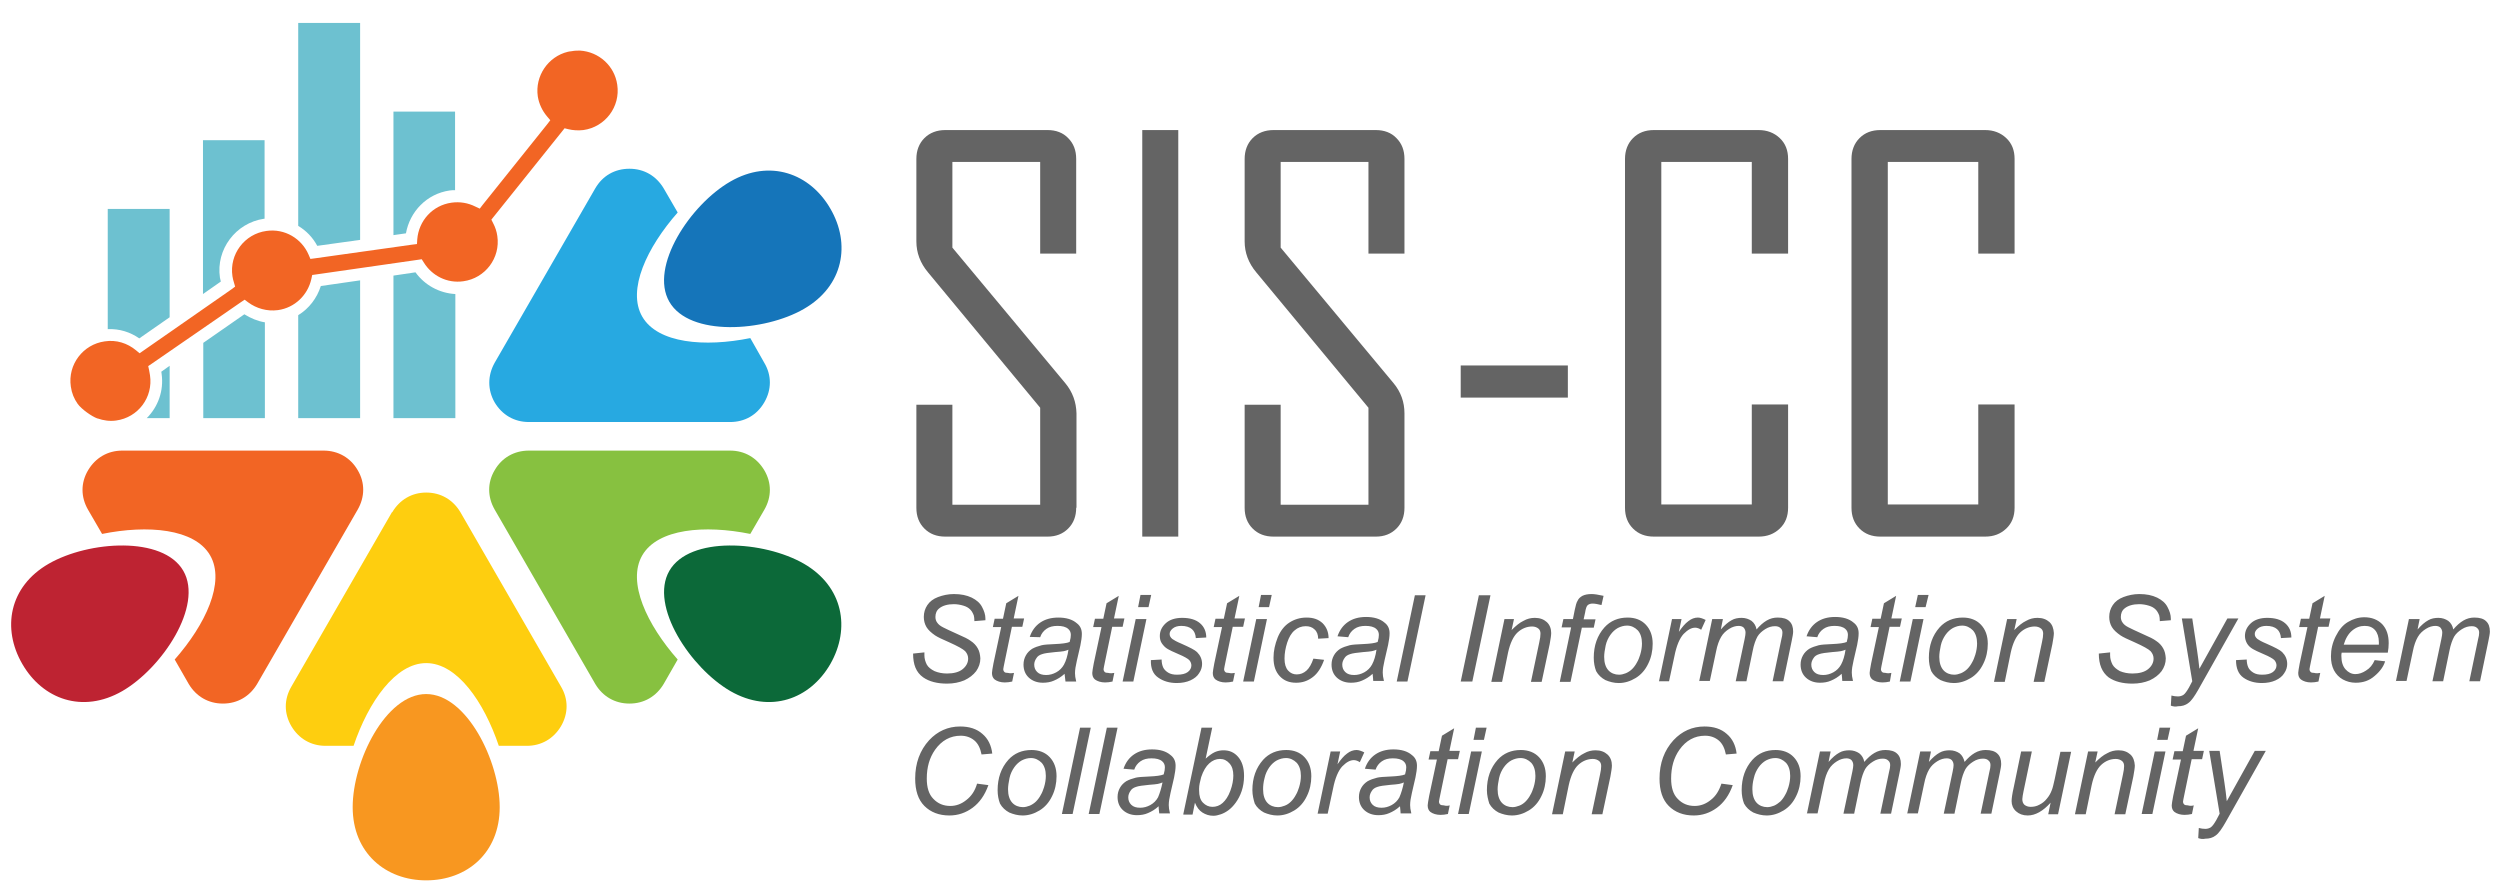
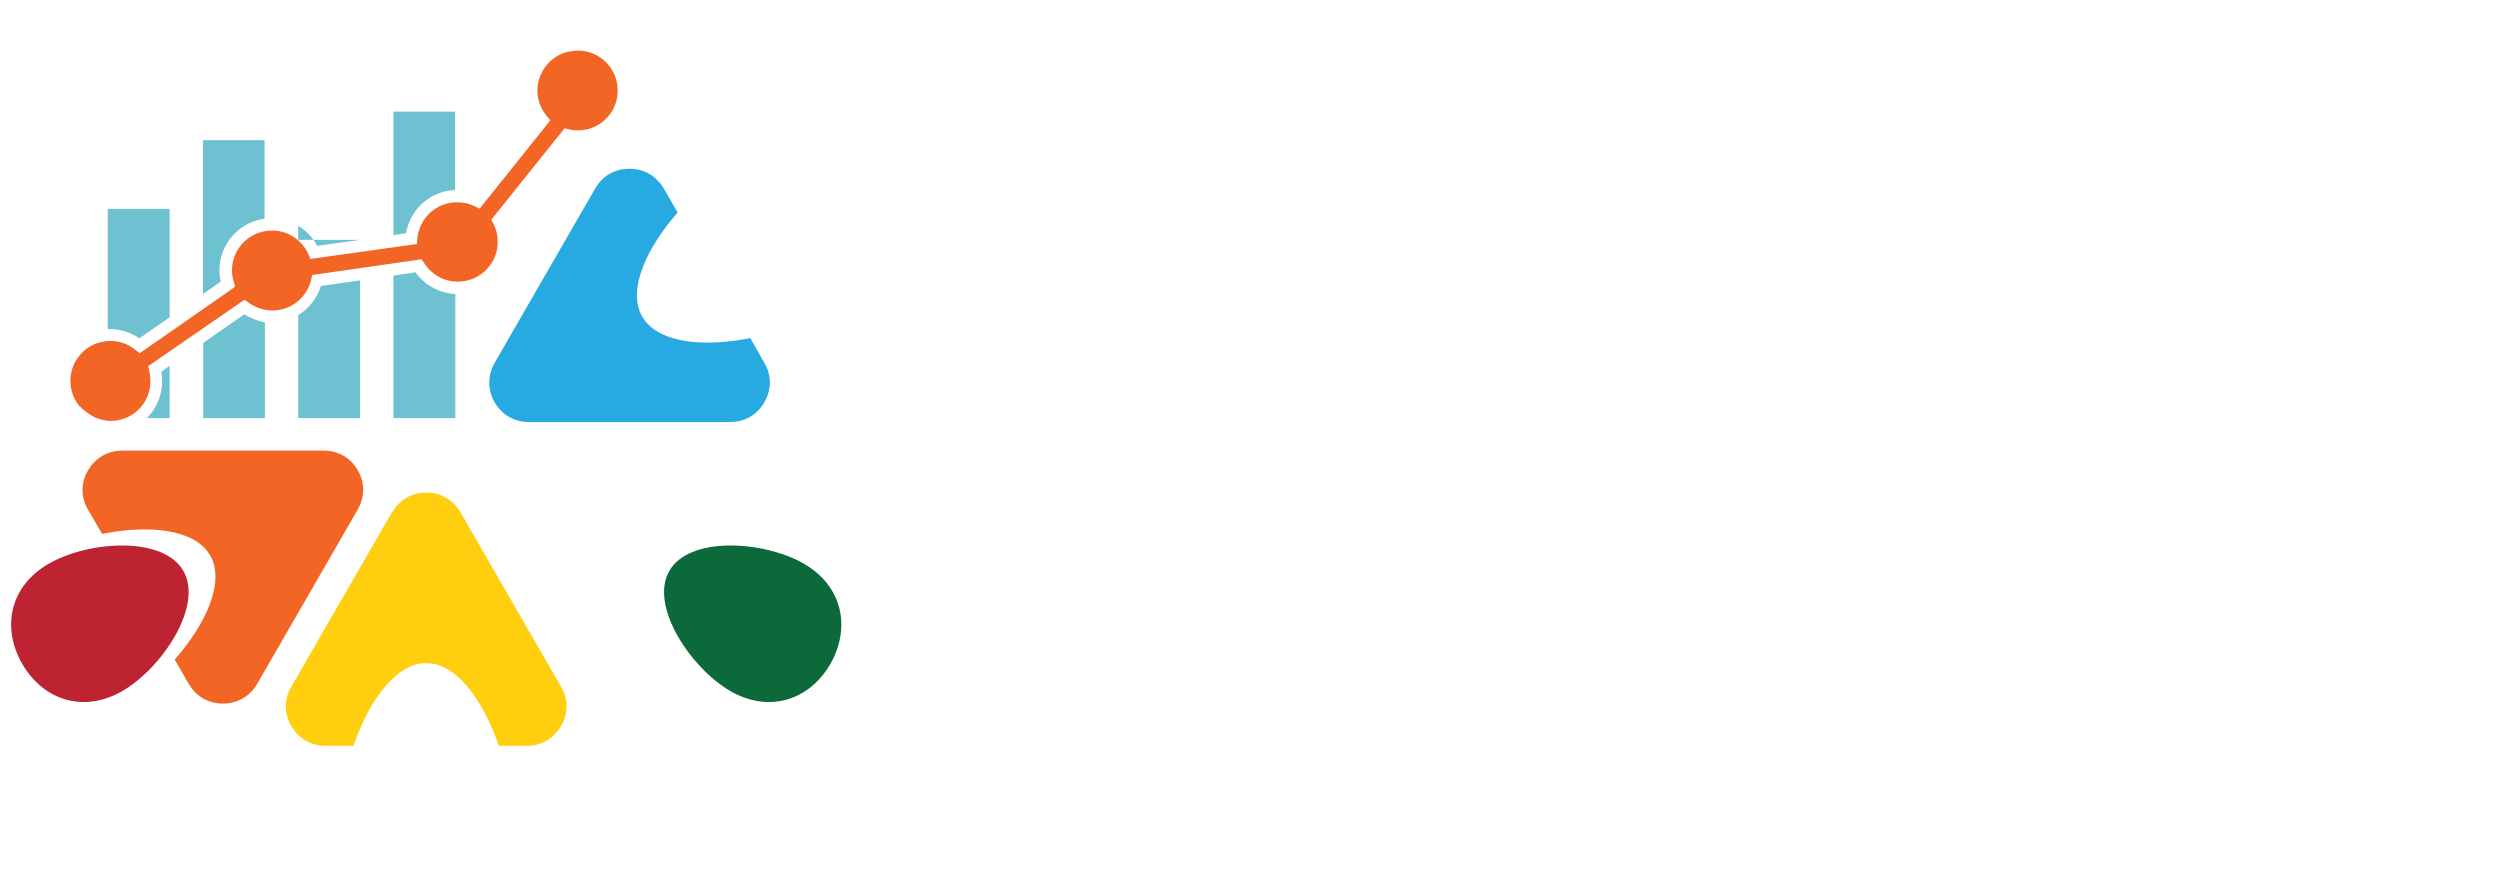
<svg xmlns="http://www.w3.org/2000/svg" version="1.1" id="Layer_1" x="0px" y="0px" viewBox="0 0 840 300" style="enable-background:new 0 0 840 300;" xml:space="preserve">
  <style type="text/css">
	.st0{fill:#646464;}
	.st1{fill:#6DC1D0;}
	.st2{fill:#FECE0F;}
	.st3{fill:#F89720;}
	.st4{fill:#87C140;}
	.st5{fill:#0C6939;}
	.st6{fill:#F26524;}
	.st7{fill:#BE2332;}
	.st8{fill:#27A9E1;}
	.st9{fill:#1575BA;}
</style>
-   <path class="st0" d="M361.6,170.6c0,2.9-0.9,5.2-2.7,7c-1.8,1.8-4.1,2.7-6.9,2.7h-34.4c-2.9,0-5.2-0.9-7-2.7c-1.8-1.8-2.7-4.1-2.7-7  v-34.6H320v33.6h29.5V137l-37.7-45.5c-2.6-3.1-3.9-6.6-3.9-10.4V53.4c0-2.8,0.9-5.2,2.7-7c1.8-1.8,4.2-2.7,7-2.7H352  c2.8,0,5.2,0.9,6.9,2.7c1.8,1.8,2.7,4.1,2.7,7v31.8h-12.1V54.4H320v28.8l37.9,45.5c2.5,3,3.7,6.4,3.8,10.2V170.6z M395.9,180.3  h-12.1V43.7h12.1V180.3z M471.9,170.6c0,2.9-0.9,5.2-2.7,7c-1.8,1.8-4.1,2.7-6.9,2.7h-34.4c-2.9,0-5.2-0.9-7-2.7  c-1.8-1.8-2.7-4.1-2.7-7v-34.6h12.1v33.6h29.5V137l-37.7-45.5c-2.6-3.1-3.9-6.6-3.9-10.4V53.4c0-2.8,0.9-5.2,2.7-7  c1.8-1.8,4.2-2.7,7-2.7h34.4c2.8,0,5.2,0.9,6.9,2.7c1.8,1.8,2.7,4.1,2.7,7v31.8h-12.1V54.4h-29.5v28.8l37.9,45.5  c2.5,3,3.7,6.4,3.7,10.2V170.6z M526.8,133.6h-36v-10.8h36V133.6z M600.8,170.6c0,2.9-0.9,5.2-2.8,7c-1.9,1.8-4.2,2.7-7.1,2.7h-35.2  c-2.9,0-5.2-0.9-7-2.7c-1.8-1.8-2.7-4.1-2.7-7V53.4c0-2.8,0.9-5.2,2.7-7c1.8-1.8,4.1-2.7,7-2.7h35.2c2.8,0,5.2,0.9,7.1,2.7  c1.9,1.8,2.8,4.1,2.8,7v31.8h-12.2V54.4h-30.4v115.1h30.4v-33.6h12.2V170.6z M676.9,170.6c0,2.9-0.9,5.2-2.8,7  c-1.9,1.8-4.2,2.7-7.1,2.7h-35.2c-2.9,0-5.2-0.9-7-2.7c-1.8-1.8-2.7-4.1-2.7-7V53.4c0-2.8,0.9-5.2,2.7-7c1.8-1.8,4.1-2.7,7-2.7H667  c2.8,0,5.2,0.9,7.1,2.7c1.9,1.8,2.8,4.1,2.8,7v31.8h-12.2V54.4h-30.4v115.1h30.4v-33.6h12.2V170.6z M306.8,219.6l3.8-0.4l0,1  c0,1.1,0.3,2.1,0.8,3.1c0.5,0.9,1.4,1.6,2.6,2.2c1.2,0.5,2.6,0.8,4.2,0.8c2.3,0,4.1-0.5,5.3-1.5c1.2-1,1.8-2.2,1.8-3.5  c0-0.9-0.3-1.7-1-2.5c-0.7-0.7-2.5-1.7-5.4-3c-2.3-1-3.8-1.7-4.7-2.3c-1.3-0.9-2.3-1.8-2.9-2.8c-0.6-1-0.9-2.2-0.9-3.4  c0-1.5,0.4-2.8,1.2-4c0.8-1.2,2-2.1,3.6-2.7c1.6-0.6,3.4-1,5.3-1c2.4,0,4.3,0.4,6,1.2c1.6,0.8,2.8,1.8,3.5,3.2  c0.7,1.3,1.1,2.6,1.1,3.8c0,0.1,0,0.3,0,0.6l-3.7,0.3c0-0.8-0.1-1.5-0.2-1.9c-0.3-0.8-0.7-1.5-1.2-2c-0.6-0.6-1.3-1-2.3-1.3  c-1-0.3-2.1-0.5-3.2-0.5c-2.1,0-3.8,0.5-4.9,1.4c-0.9,0.7-1.3,1.7-1.3,2.9c0,0.7,0.2,1.4,0.6,1.9c0.4,0.6,1,1.1,2,1.6  c0.7,0.4,2.3,1.1,4.9,2.3c2.1,0.9,3.5,1.6,4.3,2.2c1.1,0.7,1.9,1.6,2.4,2.5c0.6,1,0.8,2.1,0.9,3.4c0,1.6-0.5,3-1.4,4.3  c-1,1.3-2.3,2.3-4,3.1c-1.7,0.7-3.6,1.1-5.8,1.1c-3.3,0-6-0.7-8-2.1C307.8,225.9,306.8,223.3,306.8,219.6L306.8,219.6z M340.7,226.1  l-0.6,2.9c-0.9,0.2-1.7,0.3-2.5,0.3c-1.4,0-2.6-0.4-3.4-1c-0.6-0.5-0.9-1.2-0.9-2.2c0-0.5,0.2-1.5,0.5-3.2l2.6-12.2h-2.8l0.6-2.8  h2.8l1.1-5.2l4.1-2.5l-1.6,7.6h3.5l-0.6,2.8h-3.5l-2.4,11.6c-0.3,1.5-0.5,2.4-0.5,2.6c0,0.4,0.1,0.7,0.4,1c0.2,0.2,0.6,0.3,1.2,0.3  C339.4,226.3,340.1,226.2,340.7,226.1L340.7,226.1z M357.7,226.4c-1.2,1.1-2.4,1.8-3.6,2.3c-1.1,0.5-2.4,0.7-3.7,0.7  c-1.9,0-3.5-0.6-4.7-1.7c-1.2-1.1-1.8-2.6-1.8-4.4c0-1.2,0.3-2.2,0.8-3.1c0.5-0.9,1.2-1.6,2.1-2.2c0.9-0.5,2-0.9,3.2-1.2  c0.8-0.2,2.3-0.3,4.6-0.4c2.2-0.1,3.9-0.3,4.8-0.7c0.3-1,0.4-1.8,0.4-2.4c0-0.8-0.3-1.5-0.9-2c-0.8-0.7-2-1-3.6-1  c-1.5,0-2.7,0.3-3.7,1c-1,0.7-1.7,1.6-2.1,2.8L346,214c0.7-2.1,1.9-3.7,3.5-4.8c1.6-1.1,3.6-1.7,6.1-1.7c2.6,0,4.7,0.6,6.2,1.9  c1.2,0.9,1.7,2.1,1.7,3.6c0,1.1-0.2,2.4-0.5,3.9l-1.2,5.2c-0.4,1.7-0.6,3-0.6,4.1c0,0.7,0.1,1.6,0.4,2.8h-3.6  C357.9,228.3,357.8,227.4,357.7,226.4L357.7,226.4z M359,218.3c-0.5,0.2-1,0.4-1.6,0.5c-0.6,0.1-1.5,0.2-2.9,0.3  c-2.1,0.2-3.6,0.4-4.4,0.7c-0.9,0.3-1.5,0.7-1.9,1.4c-0.4,0.6-0.7,1.3-0.7,2.1c0,1,0.3,1.8,1,2.5c0.7,0.7,1.7,1,3,1  c1.2,0,2.3-0.3,3.4-0.9c1.1-0.6,2-1.5,2.6-2.6C358.2,222,358.7,220.4,359,218.3L359,218.3z M374.4,226.1l-0.6,2.9  c-0.9,0.2-1.7,0.3-2.5,0.3c-1.4,0-2.6-0.4-3.4-1c-0.6-0.5-0.9-1.2-0.9-2.2c0-0.5,0.2-1.5,0.5-3.2l2.6-12.2h-2.8l0.6-2.8h2.8l1.1-5.2  l4.1-2.5l-1.6,7.6h3.5l-0.6,2.8h-3.5l-2.4,11.6c-0.3,1.5-0.5,2.4-0.5,2.6c0,0.4,0.1,0.7,0.4,1c0.2,0.2,0.6,0.3,1.2,0.3  C373.1,226.3,373.8,226.2,374.4,226.1L374.4,226.1z M382.4,204l0.8-4.1h3.6l-0.9,4.1H382.4z M377.2,229l4.4-21h3.6l-4.4,21H377.2z   M386.7,221.8l3.6-0.2c0,1,0.2,1.9,0.5,2.6c0.3,0.7,0.9,1.3,1.7,1.8c0.8,0.5,1.8,0.7,3,0.7c1.6,0,2.8-0.3,3.6-0.9  c0.8-0.6,1.2-1.4,1.2-2.2c0-0.6-0.2-1.2-0.7-1.8c-0.5-0.5-1.7-1.2-3.6-2c-1.9-0.8-3.1-1.4-3.6-1.7c-0.9-0.5-1.5-1.2-2-1.9  c-0.5-0.7-0.7-1.6-0.7-2.5c0-1.7,0.7-3.1,2-4.3c1.3-1.2,3.2-1.8,5.5-1.8c2.6,0,4.6,0.6,6,1.8c1.4,1.2,2.1,2.8,2.1,4.8l-3.5,0.2  c-0.1-1.3-0.5-2.3-1.3-3c-0.8-0.7-2-1.1-3.6-1.1c-1.2,0-2.2,0.3-2.9,0.9c-0.7,0.6-1,1.2-1,1.8c0,0.7,0.3,1.2,0.9,1.7  c0.4,0.3,1.4,0.9,3.1,1.6c2.7,1.2,4.5,2.1,5.2,2.8c1.1,1.1,1.7,2.4,1.7,4c0,1-0.3,2.1-1,3.1c-0.6,1-1.6,1.8-2.9,2.4  c-1.3,0.6-2.9,0.9-4.6,0.9c-2.4,0-4.5-0.6-6.2-1.8C387.4,226.5,386.6,224.5,386.7,221.8L386.7,221.8z M414.9,226.1l-0.6,2.9  c-0.9,0.2-1.7,0.3-2.5,0.3c-1.4,0-2.6-0.4-3.4-1c-0.6-0.5-0.9-1.2-0.9-2.2c0-0.5,0.2-1.5,0.5-3.2l2.6-12.2h-2.8l0.6-2.8h2.8l1.1-5.2  l4.1-2.5l-1.6,7.6h3.5l-0.6,2.8h-3.5l-2.4,11.6c-0.3,1.5-0.5,2.4-0.5,2.6c0,0.4,0.1,0.7,0.4,1c0.2,0.2,0.6,0.3,1.2,0.3  C413.6,226.3,414.3,226.2,414.9,226.1L414.9,226.1z M422.9,204l0.8-4.1h3.6l-0.9,4.1H422.9z M417.7,229l4.4-21h3.6l-4.4,21H417.7z   M441.3,221.3l3.6,0.4c-0.9,2.6-2.2,4.6-3.8,5.8c-1.7,1.3-3.5,1.9-5.6,1.9c-2.3,0-4.1-0.7-5.5-2.2c-1.4-1.5-2.1-3.5-2.1-6.2  c0-2.3,0.5-4.5,1.4-6.8c0.9-2.2,2.2-3.9,3.9-5c1.7-1.1,3.6-1.7,5.8-1.7c2.3,0,4,0.6,5.4,1.9c1.3,1.3,2,3,2,5l-3.5,0.2  c0-1.3-0.4-2.4-1.2-3.1c-0.8-0.8-1.8-1.1-3-1.1c-1.4,0-2.7,0.5-3.7,1.4c-1.1,0.9-1.9,2.3-2.5,4.1c-0.6,1.9-0.9,3.6-0.9,5.4  c0,1.8,0.4,3.1,1.2,4c0.8,0.9,1.8,1.3,2.9,1.3c1.2,0,2.3-0.4,3.3-1.3C439.9,224.5,440.7,223.1,441.3,221.3L441.3,221.3z   M461.2,226.4c-1.2,1.1-2.4,1.8-3.6,2.3c-1.1,0.5-2.4,0.7-3.7,0.7c-1.9,0-3.5-0.6-4.7-1.7c-1.2-1.1-1.8-2.6-1.8-4.4  c0-1.2,0.3-2.2,0.8-3.1c0.5-0.9,1.2-1.6,2.1-2.2c0.9-0.5,2-0.9,3.2-1.2c0.8-0.2,2.3-0.3,4.6-0.4c2.2-0.1,3.9-0.3,4.8-0.7  c0.3-1,0.4-1.8,0.4-2.4c0-0.8-0.3-1.5-0.9-2c-0.8-0.7-2-1-3.6-1c-1.5,0-2.7,0.3-3.7,1c-1,0.7-1.7,1.6-2.1,2.8l-3.6-0.3  c0.7-2.1,1.9-3.7,3.5-4.8c1.6-1.1,3.6-1.7,6.1-1.7c2.6,0,4.7,0.6,6.2,1.9c1.2,0.9,1.7,2.1,1.7,3.6c0,1.1-0.2,2.4-0.5,3.9l-1.2,5.2  c-0.4,1.7-0.6,3-0.6,4.1c0,0.7,0.1,1.6,0.4,2.8h-3.6C461.4,228.3,461.3,227.4,461.2,226.4L461.2,226.4z M462.5,218.3  c-0.5,0.2-1,0.4-1.6,0.5c-0.6,0.1-1.5,0.2-2.9,0.3c-2.1,0.2-3.6,0.4-4.4,0.7c-0.9,0.3-1.5,0.7-1.9,1.4c-0.4,0.6-0.7,1.3-0.7,2.1  c0,1,0.3,1.8,1,2.5c0.7,0.7,1.7,1,3,1c1.2,0,2.3-0.3,3.4-0.9c1.1-0.6,2-1.5,2.6-2.6C461.7,222,462.2,220.4,462.5,218.3L462.5,218.3z   M469.3,229l6.1-29h3.6l-6.1,29H469.3z M490.8,229l6.1-29h3.9l-6.1,29H490.8z M501.1,229l4.4-21h3.2l-0.8,3.7c1.4-1.4,2.7-2.5,4-3.1  c1.2-0.7,2.5-1,3.8-1c1.7,0,3,0.5,4,1.4c1,0.9,1.5,2.2,1.5,3.7c0,0.8-0.2,2-0.5,3.7l-2.7,12.7h-3.6l2.8-13.3  c0.3-1.3,0.4-2.2,0.4-2.9c0-0.7-0.2-1.3-0.7-1.7c-0.5-0.4-1.2-0.7-2.1-0.7c-1.8,0-3.5,0.7-4.9,2c-1.4,1.3-2.5,3.6-3.2,6.8l-2,9.8  H501.1z M524.1,229l3.8-18.2h-3.2l0.6-2.8h3.2l0.6-3c0.3-1.5,0.6-2.6,1-3.2c0.3-0.7,0.9-1.2,1.6-1.6c0.8-0.4,1.8-0.6,3.1-0.6  c0.9,0,2.2,0.2,4,0.6l-0.7,3.1c-1.2-0.3-2.2-0.5-3-0.5c-0.7,0-1.2,0.2-1.6,0.5c-0.4,0.3-0.7,1.2-0.9,2.5l-0.5,2.3h4l-0.6,2.8h-4  l-3.8,18.2H524.1z M535.5,221c0-4.1,1.2-7.5,3.6-10.2c2-2.2,4.6-3.3,7.8-3.3c2.5,0,4.6,0.8,6.1,2.4c1.5,1.6,2.3,3.7,2.3,6.4  c0,2.4-0.5,4.7-1.5,6.7c-1,2.1-2.4,3.7-4.2,4.8c-1.8,1.1-3.7,1.7-5.7,1.7c-1.6,0-3.1-0.4-4.5-1c-1.3-0.7-2.4-1.7-3.1-3  C535.8,224.2,535.5,222.7,535.5,221L535.5,221z M539,220.7c0,2,0.5,3.5,1.4,4.5c0.9,1,2.2,1.5,3.6,1.5c0.8,0,1.5-0.2,2.3-0.5  c0.7-0.3,1.5-0.8,2.1-1.4c0.6-0.6,1.2-1.4,1.6-2.2c0.5-0.8,0.8-1.7,1.1-2.6c0.4-1.3,0.6-2.6,0.6-3.8c0-1.9-0.5-3.4-1.4-4.4  c-1-1-2.2-1.6-3.6-1.6c-1.1,0-2.1,0.3-3.1,0.8c-0.9,0.5-1.8,1.3-2.5,2.3c-0.7,1-1.3,2.2-1.6,3.6C539.2,218.4,539,219.6,539,220.7  L539,220.7z M557.4,229l4.4-21h3.2l-0.9,4.3c1.1-1.6,2.1-2.8,3.2-3.6c1-0.8,2.1-1.2,3.2-1.2c0.7,0,1.6,0.3,2.6,0.8l-1.5,3.3  c-0.6-0.4-1.3-0.7-2-0.7c-1.3,0-2.5,0.7-3.9,2.1c-1.3,1.4-2.4,3.9-3.1,7.5l-1.8,8.4H557.4z M570.9,229l4.4-21h3.6l-0.7,3.5  c1.3-1.5,2.5-2.5,3.6-3.1c1-0.6,2.2-0.8,3.4-0.8c1.3,0,2.4,0.4,3.3,1c0.9,0.7,1.5,1.7,1.7,2.9c1.1-1.3,2.2-2.3,3.4-3  c1.2-0.7,2.4-1,3.7-1c1.8,0,3.1,0.4,3.9,1.2c0.9,0.8,1.3,2,1.3,3.5c0,0.7-0.2,1.7-0.5,3.2l-2.8,13.5h-3.6l2.9-13.9  c0.3-1.1,0.4-1.9,0.4-2.4c0-0.7-0.2-1.2-0.7-1.6c-0.4-0.4-1-0.6-1.8-0.6c-1.1,0-2.2,0.3-3.3,1c-1.1,0.7-2,1.5-2.6,2.5  c-0.6,1.1-1.2,2.7-1.6,4.8l-2.1,10.2h-3.6l3-14.2c0.2-1,0.3-1.6,0.3-2.1c0-0.7-0.2-1.2-0.6-1.7c-0.4-0.4-1-0.6-1.7-0.6  c-1,0-2.1,0.3-3.2,1c-1.1,0.7-2,1.5-2.7,2.7c-0.7,1.2-1.3,2.8-1.7,4.9l-2.1,9.9H570.9z M618.8,226.4c-1.2,1.1-2.4,1.8-3.6,2.3  c-1.1,0.5-2.4,0.7-3.7,0.7c-1.9,0-3.5-0.6-4.7-1.7c-1.2-1.1-1.8-2.6-1.8-4.4c0-1.2,0.3-2.2,0.8-3.1c0.5-0.9,1.2-1.6,2.1-2.2  c0.9-0.5,2-0.9,3.2-1.2c0.8-0.2,2.3-0.3,4.6-0.4c2.2-0.1,3.9-0.3,4.8-0.7c0.3-1,0.4-1.8,0.4-2.4c0-0.8-0.3-1.5-0.9-2  c-0.8-0.7-2-1-3.6-1c-1.5,0-2.7,0.3-3.7,1c-1,0.7-1.7,1.6-2.1,2.8l-3.6-0.3c0.7-2.1,1.9-3.7,3.5-4.8c1.6-1.1,3.6-1.7,6.1-1.7  c2.6,0,4.7,0.6,6.2,1.9c1.2,0.9,1.7,2.1,1.7,3.6c0,1.1-0.2,2.4-0.5,3.9l-1.2,5.2c-0.4,1.7-0.6,3-0.6,4.1c0,0.7,0.1,1.6,0.4,2.8h-3.6  C619,228.3,618.9,227.4,618.8,226.4L618.8,226.4z M620.1,218.3c-0.5,0.2-1,0.4-1.6,0.5c-0.6,0.1-1.5,0.2-2.9,0.3  c-2.1,0.2-3.6,0.4-4.4,0.7c-0.9,0.3-1.5,0.7-1.9,1.4c-0.4,0.6-0.7,1.3-0.7,2.1c0,1,0.3,1.8,1,2.5c0.7,0.7,1.7,1,3,1  c1.2,0,2.3-0.3,3.4-0.9c1.1-0.6,2-1.5,2.6-2.6C619.3,222,619.8,220.4,620.1,218.3L620.1,218.3z M635.5,226.1L635,229  c-0.9,0.2-1.7,0.3-2.5,0.3c-1.4,0-2.6-0.4-3.4-1c-0.6-0.5-0.9-1.2-0.9-2.2c0-0.5,0.2-1.5,0.5-3.2l2.6-12.2h-2.8l0.6-2.8h2.8l1.1-5.2  l4.1-2.5l-1.6,7.6h3.5l-0.6,2.8h-3.5l-2.4,11.6c-0.3,1.5-0.5,2.4-0.5,2.6c0,0.4,0.1,0.7,0.4,1c0.2,0.2,0.6,0.3,1.2,0.3  C634.2,226.3,634.9,226.2,635.5,226.1L635.5,226.1z M643.5,204l0.9-4.1h3.6L647,204H643.5z M638.3,229l4.4-21h3.6l-4.4,21H638.3z   M648.1,221c0-4.1,1.2-7.5,3.6-10.2c2-2.2,4.6-3.3,7.8-3.3c2.5,0,4.6,0.8,6.1,2.4c1.5,1.6,2.3,3.7,2.3,6.4c0,2.4-0.5,4.7-1.5,6.7  c-1,2.1-2.4,3.7-4.2,4.8c-1.8,1.1-3.7,1.7-5.7,1.7c-1.6,0-3.1-0.4-4.5-1c-1.3-0.7-2.4-1.7-3.1-3C648.4,224.2,648.1,222.7,648.1,221  L648.1,221z M651.6,220.7c0,2,0.5,3.5,1.4,4.5c0.9,1,2.2,1.5,3.6,1.5c0.8,0,1.5-0.2,2.3-0.5c0.7-0.3,1.5-0.8,2.1-1.4  c0.6-0.6,1.2-1.4,1.6-2.2c0.5-0.8,0.8-1.7,1.1-2.6c0.4-1.3,0.6-2.6,0.6-3.8c0-1.9-0.5-3.4-1.4-4.4c-1-1-2.2-1.6-3.6-1.6  c-1.1,0-2.1,0.3-3.1,0.8c-0.9,0.5-1.8,1.3-2.5,2.3c-0.7,1-1.3,2.2-1.6,3.6C651.8,218.4,651.6,219.6,651.6,220.7L651.6,220.7z   M670,229l4.4-21h3.2l-0.8,3.7c1.4-1.4,2.7-2.5,4-3.1c1.2-0.7,2.5-1,3.8-1c1.7,0,3,0.5,4,1.4c1,0.9,1.4,2.2,1.5,3.7  c0,0.8-0.2,2-0.5,3.7l-2.7,12.7h-3.6l2.8-13.3c0.3-1.3,0.4-2.2,0.4-2.9c0-0.7-0.2-1.3-0.7-1.7c-0.5-0.4-1.2-0.7-2.1-0.7  c-1.8,0-3.5,0.7-4.9,2c-1.4,1.3-2.5,3.6-3.2,6.8l-2,9.8H670z M705.2,219.6l3.8-0.4l0,1c0,1.1,0.3,2.1,0.8,3.1  c0.5,0.9,1.4,1.6,2.5,2.2c1.2,0.5,2.6,0.8,4.2,0.8c2.3,0,4.1-0.5,5.3-1.5c1.2-1,1.8-2.2,1.8-3.5c0-0.9-0.3-1.7-1-2.5  c-0.7-0.7-2.5-1.7-5.4-3c-2.3-1-3.8-1.7-4.7-2.3c-1.3-0.9-2.3-1.8-2.9-2.8c-0.6-1-0.9-2.2-0.9-3.4c0-1.5,0.4-2.8,1.2-4  c0.8-1.2,2-2.1,3.6-2.7c1.6-0.6,3.4-1,5.3-1c2.4,0,4.3,0.4,6,1.2c1.6,0.8,2.8,1.8,3.5,3.2c0.7,1.3,1.1,2.6,1.1,3.8  c0,0.1,0,0.3,0,0.6l-3.7,0.3c0-0.8-0.1-1.5-0.2-1.9c-0.3-0.8-0.7-1.5-1.2-2c-0.6-0.6-1.3-1-2.3-1.3c-1-0.3-2.1-0.5-3.2-0.5  c-2.1,0-3.8,0.5-4.9,1.4c-0.9,0.7-1.3,1.7-1.3,2.9c0,0.7,0.2,1.4,0.6,1.9c0.4,0.6,1,1.1,2,1.6c0.7,0.4,2.3,1.1,4.9,2.3  c2.1,0.9,3.5,1.6,4.3,2.2c1.1,0.7,1.9,1.6,2.4,2.5c0.6,1,0.8,2.1,0.9,3.4c0,1.6-0.5,3-1.4,4.3c-1,1.3-2.3,2.3-4,3.1  c-1.7,0.7-3.6,1.1-5.8,1.1c-3.3,0-6-0.7-8-2.1C706.3,225.9,705.2,223.3,705.2,219.6L705.2,219.6z M729.4,237.1l0.2-3.4  c0.7,0.2,1.5,0.3,2.2,0.3c0.7,0,1.3-0.2,1.8-0.5c0.6-0.4,1.2-1.3,1.9-2.5l1.1-2.1l-3.5-21.1h3.5l1.6,10.6c0.3,2.1,0.6,4.2,0.8,6.3  l9.4-16.9h3.7l-13.4,23.8c-1.3,2.3-2.4,3.9-3.4,4.6c-1,0.8-2.2,1.1-3.5,1.1C731,237.5,730.2,237.4,729.4,237.1L729.4,237.1z   M751.3,221.8l3.6-0.2c0,1,0.2,1.9,0.5,2.6c0.3,0.7,0.9,1.3,1.7,1.8c0.8,0.5,1.8,0.7,3,0.7c1.6,0,2.8-0.3,3.6-0.9  c0.8-0.6,1.2-1.4,1.2-2.2c0-0.6-0.2-1.2-0.7-1.8c-0.5-0.5-1.7-1.2-3.6-2c-1.9-0.8-3.1-1.4-3.6-1.7c-0.9-0.5-1.6-1.2-2-1.9  c-0.4-0.7-0.7-1.6-0.7-2.5c0-1.7,0.7-3.1,2-4.3c1.3-1.2,3.2-1.8,5.5-1.8c2.6,0,4.6,0.6,6,1.8c1.4,1.2,2.1,2.8,2.1,4.8l-3.5,0.2  c-0.1-1.3-0.5-2.3-1.3-3c-0.8-0.7-2-1.1-3.6-1.1c-1.2,0-2.2,0.3-2.9,0.9c-0.7,0.6-1,1.2-1,1.8c0,0.7,0.3,1.2,0.9,1.7  c0.4,0.3,1.4,0.9,3.1,1.6c2.7,1.2,4.5,2.1,5.2,2.8c1.1,1.1,1.7,2.4,1.7,4c0,1-0.3,2.1-1,3.1c-0.6,1-1.6,1.8-2.9,2.4  c-1.3,0.6-2.9,0.9-4.6,0.9c-2.4,0-4.5-0.6-6.2-1.8C752.1,226.5,751.3,224.5,751.3,221.8L751.3,221.8z M779.6,226.1L779,229  c-0.9,0.2-1.7,0.3-2.5,0.3c-1.4,0-2.6-0.4-3.4-1c-0.6-0.5-0.9-1.2-0.9-2.2c0-0.5,0.2-1.5,0.5-3.2l2.6-12.2h-2.8l0.6-2.8h2.8l1.1-5.2  l4.1-2.5l-1.6,7.6h3.5l-0.6,2.8h-3.5l-2.4,11.6c-0.3,1.5-0.5,2.4-0.5,2.6c0,0.4,0.1,0.7,0.4,1c0.2,0.2,0.6,0.3,1.2,0.3  C778.3,226.3,779,226.2,779.6,226.1L779.6,226.1z M797.9,221.8l3.5,0.4c-0.5,1.7-1.7,3.4-3.5,4.9c-1.8,1.6-3.9,2.3-6.4,2.3  c-1.6,0-3-0.4-4.3-1.1c-1.3-0.7-2.3-1.8-3-3.1c-0.7-1.4-1-2.9-1-4.7c0-2.3,0.5-4.5,1.6-6.7c1.1-2.2,2.4-3.8,4.1-4.8  c1.7-1,3.5-1.6,5.5-1.6c2.5,0,4.5,0.8,6,2.3c1.5,1.6,2.2,3.7,2.2,6.4c0,1-0.1,2.1-0.3,3.2h-15.5c-0.1,0.4-0.1,0.8-0.1,1.1  c0,2,0.5,3.5,1.4,4.5c0.9,1,2,1.6,3.3,1.6c1.2,0,2.4-0.4,3.6-1.2C796.3,224.5,797.2,223.4,797.9,221.8L797.9,221.8z M787.5,216.6  h11.8c0-0.4,0-0.6,0-0.8c0-1.8-0.5-3.2-1.3-4.1c-0.9-1-2-1.4-3.5-1.4c-1.5,0-2.9,0.5-4.2,1.6C789.1,212.9,788.1,214.5,787.5,216.6  L787.5,216.6z M805,229l4.4-21h3.6l-0.7,3.5c1.3-1.5,2.5-2.5,3.6-3.1c1-0.6,2.2-0.8,3.4-0.8c1.3,0,2.4,0.4,3.3,1  c0.9,0.7,1.5,1.7,1.7,2.9c1.1-1.3,2.2-2.3,3.4-3c1.2-0.7,2.4-1,3.7-1c1.8,0,3.1,0.4,3.9,1.2c0.9,0.8,1.3,2,1.3,3.5  c0,0.7-0.2,1.7-0.5,3.2l-2.8,13.5h-3.6l2.9-13.9c0.3-1.1,0.4-1.9,0.4-2.4c0-0.7-0.2-1.2-0.7-1.6c-0.4-0.4-1-0.6-1.8-0.6  c-1.1,0-2.2,0.3-3.3,1c-1.1,0.7-2,1.5-2.6,2.5c-0.6,1.1-1.2,2.7-1.6,4.8l-2.1,10.2h-3.6l3-14.2c0.2-1,0.3-1.6,0.3-2.1  c0-0.7-0.2-1.2-0.6-1.7c-0.4-0.4-1-0.6-1.7-0.6c-1,0-2.1,0.3-3.2,1c-1.1,0.7-2,1.5-2.7,2.7c-0.7,1.2-1.3,2.8-1.7,4.9l-2.1,9.9H805z   M328.3,263.3l3.8,0.5c-1.2,3.4-3,5.9-5.3,7.6c-2.3,1.7-4.9,2.6-7.8,2.6c-3.5,0-6.3-1.1-8.4-3.2c-2.1-2.1-3.1-5.2-3.1-9.2  c0-5.2,1.6-9.5,4.7-12.9c2.8-3,6.3-4.6,10.4-4.6c3.1,0,5.6,0.8,7.5,2.5c1.9,1.6,3,3.9,3.3,6.6l-3.6,0.3c-0.4-2.1-1.2-3.7-2.4-4.7  c-1.2-1-2.7-1.6-4.6-1.6c-3.5,0-6.4,1.6-8.6,4.7c-1.9,2.7-2.8,5.9-2.8,9.7c0,3,0.7,5.3,2.2,6.8c1.5,1.6,3.4,2.4,5.7,2.4  c2,0,3.8-0.7,5.4-2C326.4,267.5,327.6,265.7,328.3,263.3L328.3,263.3z M335.2,265.5c0-4.1,1.2-7.5,3.6-10.2c2-2.2,4.6-3.3,7.8-3.3  c2.5,0,4.6,0.8,6.1,2.4c1.5,1.6,2.3,3.7,2.3,6.4c0,2.4-0.5,4.7-1.5,6.7c-1,2.1-2.4,3.7-4.2,4.8c-1.8,1.1-3.7,1.7-5.7,1.7  c-1.6,0-3.1-0.4-4.5-1c-1.3-0.7-2.4-1.7-3.1-3C335.5,268.7,335.2,267.2,335.2,265.5L335.2,265.5z M338.7,265.2c0,2,0.5,3.5,1.4,4.5  c0.9,1,2.2,1.5,3.6,1.5c0.8,0,1.5-0.2,2.3-0.5c0.7-0.3,1.5-0.8,2.1-1.4c0.6-0.6,1.2-1.4,1.6-2.2c0.5-0.8,0.8-1.7,1.1-2.6  c0.4-1.3,0.6-2.6,0.6-3.8c0-1.9-0.5-3.4-1.4-4.4c-1-1-2.2-1.6-3.6-1.6c-1.1,0-2.1,0.3-3.1,0.8c-0.9,0.5-1.8,1.3-2.5,2.3  c-0.7,1-1.3,2.2-1.6,3.6C338.9,262.9,338.7,264.1,338.7,265.2L338.7,265.2z M356.8,273.5l6.1-29h3.6l-6.1,29H356.8z M365.8,273.5  l6.1-29h3.6l-6.1,29H365.8z M389.3,270.9c-1.2,1.1-2.4,1.8-3.6,2.3c-1.1,0.5-2.4,0.7-3.7,0.7c-1.9,0-3.5-0.6-4.7-1.7  c-1.2-1.1-1.8-2.6-1.8-4.4c0-1.2,0.3-2.2,0.8-3.1c0.5-0.9,1.2-1.6,2.1-2.2c0.9-0.5,2-0.9,3.2-1.2c0.8-0.2,2.3-0.3,4.6-0.4  c2.2-0.1,3.9-0.3,4.8-0.7c0.3-1,0.4-1.8,0.4-2.4c0-0.8-0.3-1.5-0.9-2c-0.8-0.7-2-1-3.6-1c-1.5,0-2.7,0.3-3.7,1  c-1,0.7-1.7,1.6-2.1,2.8l-3.6-0.3c0.7-2.1,1.9-3.7,3.5-4.8c1.6-1.1,3.6-1.7,6.1-1.7c2.6,0,4.7,0.6,6.2,1.9c1.2,0.9,1.7,2.1,1.7,3.6  c0,1.1-0.2,2.4-0.5,3.9l-1.2,5.2c-0.4,1.7-0.6,3-0.6,4.1c0,0.7,0.1,1.6,0.4,2.8h-3.6C389.5,272.8,389.3,272,389.3,270.9L389.3,270.9  z M390.6,262.9c-0.5,0.2-1,0.4-1.6,0.5c-0.6,0.1-1.5,0.2-2.9,0.3c-2.1,0.2-3.6,0.4-4.4,0.7c-0.9,0.3-1.5,0.7-1.9,1.4  c-0.4,0.6-0.7,1.3-0.7,2.1c0,1,0.3,1.8,1,2.5c0.7,0.7,1.7,1,3,1c1.2,0,2.3-0.3,3.4-0.9c1.1-0.6,2-1.5,2.6-2.6  C389.7,266.5,390.2,264.9,390.6,262.9L390.6,262.9z M397.6,273.5l6.1-29h3.6l-2.2,10.4c1.1-1,2.2-1.8,3.1-2.2  c0.9-0.4,1.9-0.6,2.9-0.6c2,0,3.6,0.7,4.9,2.2c1.3,1.5,2,3.6,2,6.4c0,1.9-0.3,3.6-0.8,5.1c-0.5,1.5-1.2,2.8-2,3.9  c-0.8,1.1-1.6,1.9-2.4,2.5c-0.8,0.6-1.7,1.1-2.6,1.4c-0.9,0.3-1.7,0.5-2.5,0.5c-1.4,0-2.6-0.4-3.7-1.1c-1.1-0.7-1.9-1.8-2.5-3.3  l-0.8,4H397.6z M402.9,264.9l0,0.7c0,1.8,0.4,3.2,1.3,4.1c0.9,0.9,1.9,1.4,3.2,1.4c1.2,0,2.4-0.4,3.4-1.3c1-0.9,1.9-2.2,2.6-4.1  c0.7-1.9,1-3.6,1-5.1c0-1.8-0.4-3.1-1.3-4.1c-0.9-1-1.9-1.5-3.2-1.5c-1.3,0-2.5,0.5-3.6,1.5c-1.1,1-2,2.5-2.7,4.6  C403.2,262.6,402.9,263.9,402.9,264.9L402.9,264.9z M420.8,265.5c0-4.1,1.2-7.5,3.6-10.2c2-2.2,4.6-3.3,7.8-3.3  c2.5,0,4.6,0.8,6.1,2.4c1.5,1.6,2.3,3.7,2.3,6.4c0,2.4-0.5,4.7-1.5,6.7c-1,2.1-2.4,3.7-4.2,4.8c-1.8,1.1-3.7,1.7-5.7,1.7  c-1.6,0-3.1-0.4-4.5-1c-1.3-0.7-2.4-1.7-3.1-3C421.2,268.7,420.8,267.2,420.8,265.5L420.8,265.5z M424.4,265.2c0,2,0.5,3.5,1.4,4.5  c0.9,1,2.2,1.5,3.6,1.5c0.8,0,1.5-0.2,2.3-0.5c0.8-0.3,1.5-0.8,2.1-1.4c0.6-0.6,1.2-1.4,1.6-2.2c0.5-0.8,0.8-1.7,1.1-2.6  c0.4-1.3,0.6-2.6,0.6-3.8c0-1.9-0.5-3.4-1.4-4.4c-1-1-2.2-1.6-3.6-1.6c-1.1,0-2.1,0.3-3.1,0.8c-0.9,0.5-1.8,1.3-2.5,2.3  c-0.7,1-1.3,2.2-1.6,3.6C424.5,262.9,424.4,264.1,424.4,265.2L424.4,265.2z M442.7,273.5l4.4-21h3.2l-0.9,4.3  c1.1-1.6,2.1-2.8,3.2-3.6c1-0.8,2.1-1.2,3.2-1.2c0.7,0,1.6,0.3,2.6,0.8l-1.5,3.3c-0.6-0.4-1.3-0.7-2-0.7c-1.3,0-2.5,0.7-3.9,2.1  c-1.3,1.4-2.4,3.9-3.1,7.5l-1.8,8.4H442.7z M470.4,270.9c-1.2,1.1-2.4,1.8-3.6,2.3c-1.1,0.5-2.4,0.7-3.7,0.7c-1.9,0-3.5-0.6-4.7-1.7  c-1.2-1.1-1.8-2.6-1.8-4.4c0-1.2,0.3-2.2,0.8-3.1c0.5-0.9,1.2-1.6,2.1-2.2c0.9-0.5,2-0.9,3.2-1.2c0.8-0.2,2.3-0.3,4.6-0.4  c2.2-0.1,3.9-0.3,4.8-0.7c0.3-1,0.4-1.8,0.4-2.4c0-0.8-0.3-1.5-0.9-2c-0.8-0.7-2-1-3.6-1c-1.5,0-2.7,0.3-3.7,1  c-1,0.7-1.7,1.6-2.1,2.8l-3.6-0.3c0.7-2.1,1.9-3.7,3.5-4.8c1.6-1.1,3.6-1.7,6.1-1.7c2.6,0,4.7,0.6,6.2,1.9c1.2,0.9,1.7,2.1,1.7,3.6  c0,1.1-0.2,2.4-0.5,3.9l-1.2,5.2c-0.4,1.7-0.6,3-0.6,4.1c0,0.7,0.1,1.6,0.4,2.8h-3.6C470.6,272.8,470.5,272,470.4,270.9L470.4,270.9  z M471.7,262.9c-0.5,0.2-1,0.4-1.6,0.5c-0.6,0.1-1.5,0.2-2.9,0.3c-2.1,0.2-3.6,0.4-4.4,0.7c-0.9,0.3-1.5,0.7-1.9,1.4  c-0.4,0.6-0.7,1.3-0.7,2.1c0,1,0.3,1.8,1,2.5c0.7,0.7,1.7,1,3,1c1.2,0,2.3-0.3,3.4-0.9c1.1-0.6,2-1.5,2.6-2.6  C470.8,266.5,471.3,264.9,471.7,262.9L471.7,262.9z M487.1,270.6l-0.6,2.9c-0.9,0.2-1.7,0.3-2.5,0.3c-1.4,0-2.6-0.4-3.4-1  c-0.6-0.5-0.9-1.2-0.9-2.2c0-0.5,0.2-1.5,0.5-3.2l2.6-12.2h-2.8l0.6-2.8h2.8l1.1-5.2l4.1-2.5l-1.6,7.6h3.5l-0.6,2.8h-3.5l-2.4,11.6  c-0.3,1.5-0.5,2.4-0.5,2.6c0,0.4,0.1,0.7,0.4,1c0.2,0.2,0.6,0.3,1.2,0.3C485.8,270.8,486.5,270.8,487.1,270.6L487.1,270.6z   M495.1,248.6l0.8-4.1h3.6l-0.9,4.1H495.1z M489.9,273.5l4.4-21h3.6l-4.4,21H489.9z M499.6,265.5c0-4.1,1.2-7.5,3.6-10.2  c2-2.2,4.6-3.3,7.8-3.3c2.5,0,4.6,0.8,6.1,2.4c1.5,1.6,2.3,3.7,2.3,6.4c0,2.4-0.5,4.7-1.5,6.7c-1,2.1-2.4,3.7-4.2,4.8  c-1.8,1.1-3.7,1.7-5.7,1.7c-1.6,0-3.1-0.4-4.5-1c-1.3-0.7-2.4-1.7-3.1-3C500,268.7,499.6,267.2,499.6,265.5L499.6,265.5z   M503.2,265.2c0,2,0.5,3.5,1.4,4.5c0.9,1,2.2,1.5,3.6,1.5c0.8,0,1.5-0.2,2.3-0.5c0.8-0.3,1.5-0.8,2.1-1.4c0.6-0.6,1.2-1.4,1.6-2.2  c0.5-0.8,0.8-1.7,1.1-2.6c0.4-1.3,0.6-2.6,0.6-3.8c0-1.9-0.5-3.4-1.4-4.4c-1-1-2.2-1.6-3.6-1.6c-1.1,0-2.1,0.3-3.1,0.8  c-0.9,0.5-1.8,1.3-2.5,2.3c-0.7,1-1.3,2.2-1.6,3.6C503.4,262.9,503.2,264.1,503.2,265.2L503.2,265.2z M521.5,273.5l4.4-21h3.2  l-0.8,3.7c1.4-1.4,2.7-2.5,4-3.1c1.2-0.7,2.5-1,3.8-1c1.7,0,3,0.5,4,1.4c1,0.9,1.5,2.2,1.5,3.7c0,0.8-0.2,2-0.5,3.7l-2.7,12.7h-3.6  l2.8-13.3c0.3-1.3,0.4-2.2,0.4-2.9c0-0.7-0.2-1.3-0.7-1.7c-0.5-0.4-1.2-0.7-2.1-0.7c-1.8,0-3.5,0.7-4.9,2c-1.4,1.3-2.5,3.6-3.2,6.8  l-2,9.8H521.5z M578.4,263.3l3.8,0.5c-1.2,3.4-3,5.9-5.3,7.6c-2.3,1.7-4.9,2.6-7.8,2.6c-3.5,0-6.3-1.1-8.4-3.2  c-2.1-2.1-3.1-5.2-3.1-9.2c0-5.2,1.6-9.5,4.7-12.9c2.8-3,6.3-4.6,10.4-4.6c3.1,0,5.6,0.8,7.5,2.5c1.9,1.6,3,3.9,3.3,6.6l-3.6,0.3  c-0.4-2.1-1.2-3.7-2.4-4.7c-1.2-1-2.7-1.6-4.6-1.6c-3.5,0-6.4,1.6-8.6,4.7c-1.9,2.7-2.8,5.9-2.8,9.7c0,3,0.7,5.3,2.2,6.8  c1.5,1.6,3.4,2.4,5.7,2.4c2,0,3.8-0.7,5.4-2C576.5,267.5,577.6,265.7,578.4,263.3L578.4,263.3z M585.2,265.5c0-4.1,1.2-7.5,3.6-10.2  c2-2.2,4.6-3.3,7.8-3.3c2.5,0,4.6,0.8,6.1,2.4c1.5,1.6,2.3,3.7,2.3,6.4c0,2.4-0.5,4.7-1.5,6.7c-1,2.1-2.4,3.7-4.2,4.8  c-1.8,1.1-3.7,1.7-5.7,1.7c-1.6,0-3.1-0.4-4.5-1c-1.3-0.7-2.4-1.7-3.1-3C585.5,268.7,585.2,267.2,585.2,265.5L585.2,265.5z   M588.8,265.2c0,2,0.5,3.5,1.4,4.5c0.9,1,2.2,1.5,3.6,1.5c0.8,0,1.5-0.2,2.3-0.5c0.7-0.3,1.4-0.8,2.1-1.4c0.6-0.6,1.2-1.4,1.6-2.2  c0.5-0.8,0.8-1.7,1.1-2.6c0.4-1.3,0.6-2.6,0.6-3.8c0-1.9-0.5-3.4-1.4-4.4c-1-1-2.2-1.6-3.6-1.6c-1.1,0-2.1,0.3-3.1,0.8  c-0.9,0.5-1.8,1.3-2.5,2.3c-0.7,1-1.3,2.2-1.6,3.6C588.9,262.9,588.8,264.1,588.8,265.2L588.8,265.2z M607.1,273.5l4.4-21h3.6  l-0.7,3.5c1.3-1.5,2.5-2.5,3.6-3.1c1-0.6,2.2-0.8,3.4-0.8c1.3,0,2.4,0.4,3.3,1c0.9,0.7,1.5,1.7,1.7,2.9c1.1-1.3,2.2-2.3,3.4-3  s2.4-1,3.7-1c1.7,0,3.1,0.4,3.9,1.2c0.9,0.8,1.3,2,1.3,3.5c0,0.7-0.2,1.7-0.5,3.2l-2.8,13.5h-3.6l2.9-13.9c0.3-1.1,0.4-1.9,0.4-2.4  c0-0.7-0.2-1.2-0.7-1.6c-0.4-0.4-1-0.6-1.8-0.6c-1.1,0-2.2,0.3-3.3,1c-1.1,0.7-2,1.5-2.6,2.5c-0.6,1.1-1.2,2.7-1.6,4.8l-2.1,10.2  h-3.6l3-14.2c0.2-1,0.3-1.6,0.3-2.1c0-0.7-0.2-1.2-0.6-1.7c-0.4-0.4-1-0.6-1.7-0.6c-1,0-2.1,0.3-3.2,1c-1.1,0.7-2,1.5-2.7,2.7  c-0.7,1.2-1.3,2.8-1.7,4.9l-2.1,9.9H607.1z M640.8,273.5l4.4-21h3.6l-0.7,3.5c1.3-1.5,2.5-2.5,3.6-3.1c1-0.6,2.2-0.8,3.4-0.8  c1.3,0,2.4,0.4,3.3,1c0.9,0.7,1.4,1.7,1.7,2.9c1.1-1.3,2.2-2.3,3.4-3c1.2-0.7,2.4-1,3.7-1c1.7,0,3.1,0.4,3.9,1.2  c0.9,0.8,1.3,2,1.3,3.5c0,0.7-0.2,1.7-0.5,3.2l-2.8,13.5h-3.6l2.9-13.9c0.3-1.1,0.4-1.9,0.4-2.4c0-0.7-0.2-1.2-0.7-1.6  c-0.4-0.4-1-0.6-1.8-0.6c-1.1,0-2.2,0.3-3.3,1c-1.1,0.7-2,1.5-2.6,2.5c-0.6,1.1-1.2,2.7-1.6,4.8l-2.1,10.2h-3.6l3-14.2  c0.2-1,0.3-1.6,0.3-2.1c0-0.7-0.2-1.2-0.6-1.7c-0.4-0.4-1-0.6-1.7-0.6c-1,0-2.1,0.3-3.2,1c-1.1,0.7-2,1.5-2.7,2.7  c-0.7,1.2-1.3,2.8-1.7,4.9l-2.1,9.9H640.8z M689,269.7c-2.5,2.8-5.1,4.3-7.7,4.3c-1.6,0-2.9-0.5-3.9-1.4c-1-0.9-1.5-2.1-1.5-3.4  c0-0.9,0.2-2.4,0.7-4.6l2.5-12.1h3.6l-2.8,13.4c-0.2,1.1-0.4,2-0.4,2.6c0,0.8,0.2,1.4,0.7,1.9c0.5,0.4,1.2,0.7,2.1,0.7  c1,0,2-0.2,2.9-0.7c1-0.5,1.8-1.1,2.5-2c0.7-0.8,1.3-1.8,1.7-2.9c0.3-0.7,0.6-2,1-3.8l1.9-9.1h3.6l-4.4,21h-3.3L689,269.7z   M697.2,273.5l4.4-21h3.2l-0.8,3.7c1.4-1.4,2.7-2.5,4-3.1c1.2-0.7,2.5-1,3.8-1c1.7,0,3,0.5,4,1.4c1,0.9,1.4,2.2,1.5,3.7  c0,0.8-0.2,2-0.5,3.7l-2.7,12.7h-3.6l2.8-13.3c0.3-1.3,0.4-2.2,0.4-2.9c0-0.7-0.2-1.3-0.7-1.7c-0.5-0.4-1.2-0.7-2.1-0.7  c-1.8,0-3.5,0.7-4.9,2c-1.4,1.3-2.5,3.6-3.2,6.8l-2,9.8H697.2z M724.8,248.6l0.8-4.1h3.6l-0.9,4.1H724.8z M719.6,273.5l4.4-21h3.6  l-4.4,21H719.6z M737.1,270.6l-0.6,2.9c-0.9,0.2-1.7,0.3-2.5,0.3c-1.4,0-2.6-0.4-3.4-1c-0.6-0.5-0.9-1.2-0.9-2.2  c0-0.5,0.2-1.5,0.5-3.2l2.6-12.2h-2.8l0.6-2.8h2.8l1.1-5.2l4.1-2.5l-1.6,7.6h3.5l-0.6,2.8h-3.5l-2.4,11.6c-0.3,1.5-0.5,2.4-0.5,2.6  c0,0.4,0.1,0.7,0.4,1c0.2,0.2,0.6,0.3,1.2,0.3C735.8,270.8,736.5,270.8,737.1,270.6L737.1,270.6z M738.6,281.6l0.2-3.4  c0.7,0.2,1.5,0.3,2.2,0.3c0.7,0,1.3-0.2,1.8-0.5c0.6-0.4,1.2-1.3,1.9-2.5l1.1-2.1l-3.5-21.1h3.5l1.6,10.6c0.3,2.1,0.6,4.2,0.8,6.3  l9.4-16.9h3.7l-13.4,23.8c-1.3,2.3-2.4,3.9-3.4,4.6c-1,0.8-2.2,1.1-3.5,1.1C740.2,282,739.4,281.9,738.6,281.6L738.6,281.6z" />
  <g>
-     <path class="st1" d="M36.2,70.2v40.4c3.9-0.2,7.6,1,10.6,3.1l10.2-7.1V70.2H36.2z M57,122.9l-2.8,2c0,0.2,0.1,0.5,0.1,0.7   c0.8,5.7-1.2,11.1-5,14.9H57V122.9z M68.2,47.1v51.7l6-4.2c-0.1-0.4-0.2-0.8-0.3-1.3c-1.4-9.5,5.3-18.4,14.8-19.8   c0.1,0,0.1,0,0.2,0V47.1H68.2z M82.1,105.6l-13.8,9.6v25.3H89v-32.2C86.5,107.9,84.2,106.9,82.1,105.6L82.1,105.6z M100.2,7.7v68.2   c2.7,1.6,4.9,3.9,6.4,6.7l14.4-2V7.7H100.2z M121,94.2l-13.2,1.9c-1.3,4.1-4,7.6-7.6,9.8v34.6H121V94.2z M132.2,37.5V79l4.2-0.6   c1.3-7.3,7-13.3,14.7-14.4c0.6-0.1,1.2-0.1,1.8-0.1V37.5H132.2z M139.6,91.5l-7.4,1.1v47.9H153V98.8   C147.6,98.5,142.7,95.8,139.6,91.5L139.6,91.5z" />
+     <path class="st1" d="M36.2,70.2v40.4c3.9-0.2,7.6,1,10.6,3.1l10.2-7.1V70.2H36.2z M57,122.9l-2.8,2c0,0.2,0.1,0.5,0.1,0.7   c0.8,5.7-1.2,11.1-5,14.9H57V122.9z M68.2,47.1v51.7l6-4.2c-0.1-0.4-0.2-0.8-0.3-1.3c-1.4-9.5,5.3-18.4,14.8-19.8   c0.1,0,0.1,0,0.2,0V47.1H68.2z M82.1,105.6l-13.8,9.6v25.3H89v-32.2C86.5,107.9,84.2,106.9,82.1,105.6L82.1,105.6z M100.2,7.7v68.2   c2.7,1.6,4.9,3.9,6.4,6.7l14.4-2H100.2z M121,94.2l-13.2,1.9c-1.3,4.1-4,7.6-7.6,9.8v34.6H121V94.2z M132.2,37.5V79l4.2-0.6   c1.3-7.3,7-13.3,14.7-14.4c0.6-0.1,1.2-0.1,1.8-0.1V37.5H132.2z M139.6,91.5l-7.4,1.1v47.9H153V98.8   C147.6,98.5,142.7,95.8,139.6,91.5L139.6,91.5z" />
    <path class="st2" d="M109.4,250.6c-4.9,0-9-2.4-11.5-6.6c-2.5-4.3-2.5-9,0-13.3l16.9-29.3l16.9-29.3h0.1c2.5-4.2,6.6-6.6,11.4-6.6   c4.9,0,9,2.4,11.5,6.6l16.9,29.3l16.9,29.3c2.5,4.2,2.5,9,0,13.3c-2.5,4.2-6.6,6.6-11.5,6.6h-9.4c-5-14.8-14-27.8-24.4-27.8   c-10.3,0-19.4,13-24.4,27.8H109.4z" />
-     <path class="st3" d="M167.9,271.2c0-15.4-11.1-38-24.7-38c-13.6,0-24.7,22.5-24.7,38c0,15.4,11.1,24.6,24.7,24.6   C156.9,295.8,167.9,286.6,167.9,271.2L167.9,271.2z" />
-     <path class="st4" d="M223,229.8c-2.5,4.2-6.6,6.6-11.5,6.6c-4.9,0-9-2.4-11.5-6.6l-16.9-29.3l-16.9-29.3l0,0c-2.4-4.2-2.5-9,0-13.2   c2.4-4.2,6.6-6.6,11.5-6.6l33.8,0l33.8,0c4.9,0,9,2.4,11.5,6.6c2.5,4.2,2.5,9,0,13.3l-4.7,8.1c-15.3-3.1-31.1-1.8-36.3,7.2   c-5.2,9,1.6,23.3,11.9,35L223,229.8L223,229.8z" />
    <path class="st5" d="M270.1,189.4c-13.4-7.7-38.4-9.4-45.2,2.4c-6.8,11.8,7.2,32.7,20.5,40.4c13.4,7.7,26.8,2.7,33.6-9.1   C285.8,211.2,283.4,197.1,270.1,189.4L270.1,189.4z" />
    <path class="st6" d="M63.4,229.8c2.5,4.2,6.6,6.6,11.5,6.6c4.9,0,9-2.4,11.5-6.6l16.9-29.3l16.9-29.3l0,0c2.4-4.2,2.5-9,0-13.2   c-2.4-4.2-6.6-6.6-11.5-6.6l-33.8,0l-33.8,0c-4.9,0-9,2.4-11.5,6.6c-2.5,4.2-2.5,9,0,13.3l4.7,8.1c15.3-3.1,31.1-1.8,36.3,7.2   c5.2,9-1.6,23.3-11.9,35L63.4,229.8L63.4,229.8z" />
    <path class="st7" d="M16.4,189.4c13.4-7.7,38.4-9.4,45.2,2.4c6.8,11.8-7.2,32.7-20.5,40.4c-13.4,7.7-26.8,2.7-33.6-9.1   C0.6,211.2,3,197.1,16.4,189.4L16.4,189.4z" />
    <path class="st8" d="M256.8,121.9c2.5,4.2,2.5,9,0,13.3c-2.5,4.3-6.6,6.6-11.5,6.6l-33.8,0l-33.8,0l0,0c-4.9,0-9-2.4-11.5-6.6   c-2.4-4.2-2.4-9,0-13.3l16.9-29.3l16.9-29.3c2.5-4.3,6.6-6.6,11.5-6.6c4.9,0,9,2.4,11.5,6.6l4.7,8.1c-10.3,11.7-17.1,26-11.9,35   c5.2,9,21,10.3,36.3,7.2L256.8,121.9L256.8,121.9z" />
-     <path class="st9" d="M245.4,61c-13.4,7.7-27.3,28.6-20.5,40.4c6.8,11.8,31.9,10.1,45.2,2.4c13.4-7.7,15.8-21.9,8.9-33.7   C272.2,58.3,258.7,53.3,245.4,61L245.4,61z" />
    <path class="st6" d="M194.9,17c6.3,0.4,11.6,5.1,12.5,11.5c1.1,7.4-4.1,14.2-11.4,15.2c-1.7,0.2-3.5,0.1-5.1-0.3l-1.2-0.3l-0.8,1   l-23,28.7l-0.8,1l0.6,1.2c0.7,1.3,1.2,2.8,1.4,4.3c1.1,7.4-4.1,14.2-11.4,15.2c-5.5,0.8-10.6-1.9-13.3-6.3l-0.7-1.1l-1.3,0.2   l-34.1,4.9l-1.4,0.2l-0.3,1.4c-1.2,5.3-5.5,9.6-11.2,10.4c-3.7,0.5-7.3-0.6-10-2.6l-1.2-0.9l-1.2,0.8l-30,20.7l-1.2,0.8l0.3,1.4   c0.1,0.5,0.2,1.1,0.3,1.7c1.1,7.4-4,14.2-11.4,15.2c-2.1,0.3-4.2,0-6.2-0.7c0,0,0,0-0.1,0c-1.9-0.7-5.3-3.1-6.6-4.9c0,0,0,0,0,0   c-1.2-1.7-2-3.6-2.3-5.8c-1.1-7.4,4.1-14.2,11.4-15.2c3.9-0.6,7.6,0.6,10.5,3l1.2,1l1.3-0.9l29.6-20.6l1.2-0.9l-0.4-1.4   c-0.2-0.7-0.4-1.3-0.5-2.1c-1.1-7.4,4.1-14.2,11.4-15.2c6.2-0.9,11.9,2.6,14.2,8l0.6,1.4l1.5-0.2l32.7-4.6l1.6-0.2l0.1-1.6   c0.5-6.2,5.1-11.4,11.5-12.3c2.9-0.4,5.6,0.1,8,1.3l1.5,0.7l1-1.3l21.7-27.1l1-1.3l-1.1-1.3c-1.6-1.9-2.7-4.2-3.1-6.7   c-1-6.9,3.5-13.4,10.1-15c0.2-0.1,0.7-0.1,1.3-0.2C193.1,17,194,17,194.9,17L194.9,17z" />
  </g>
</svg>